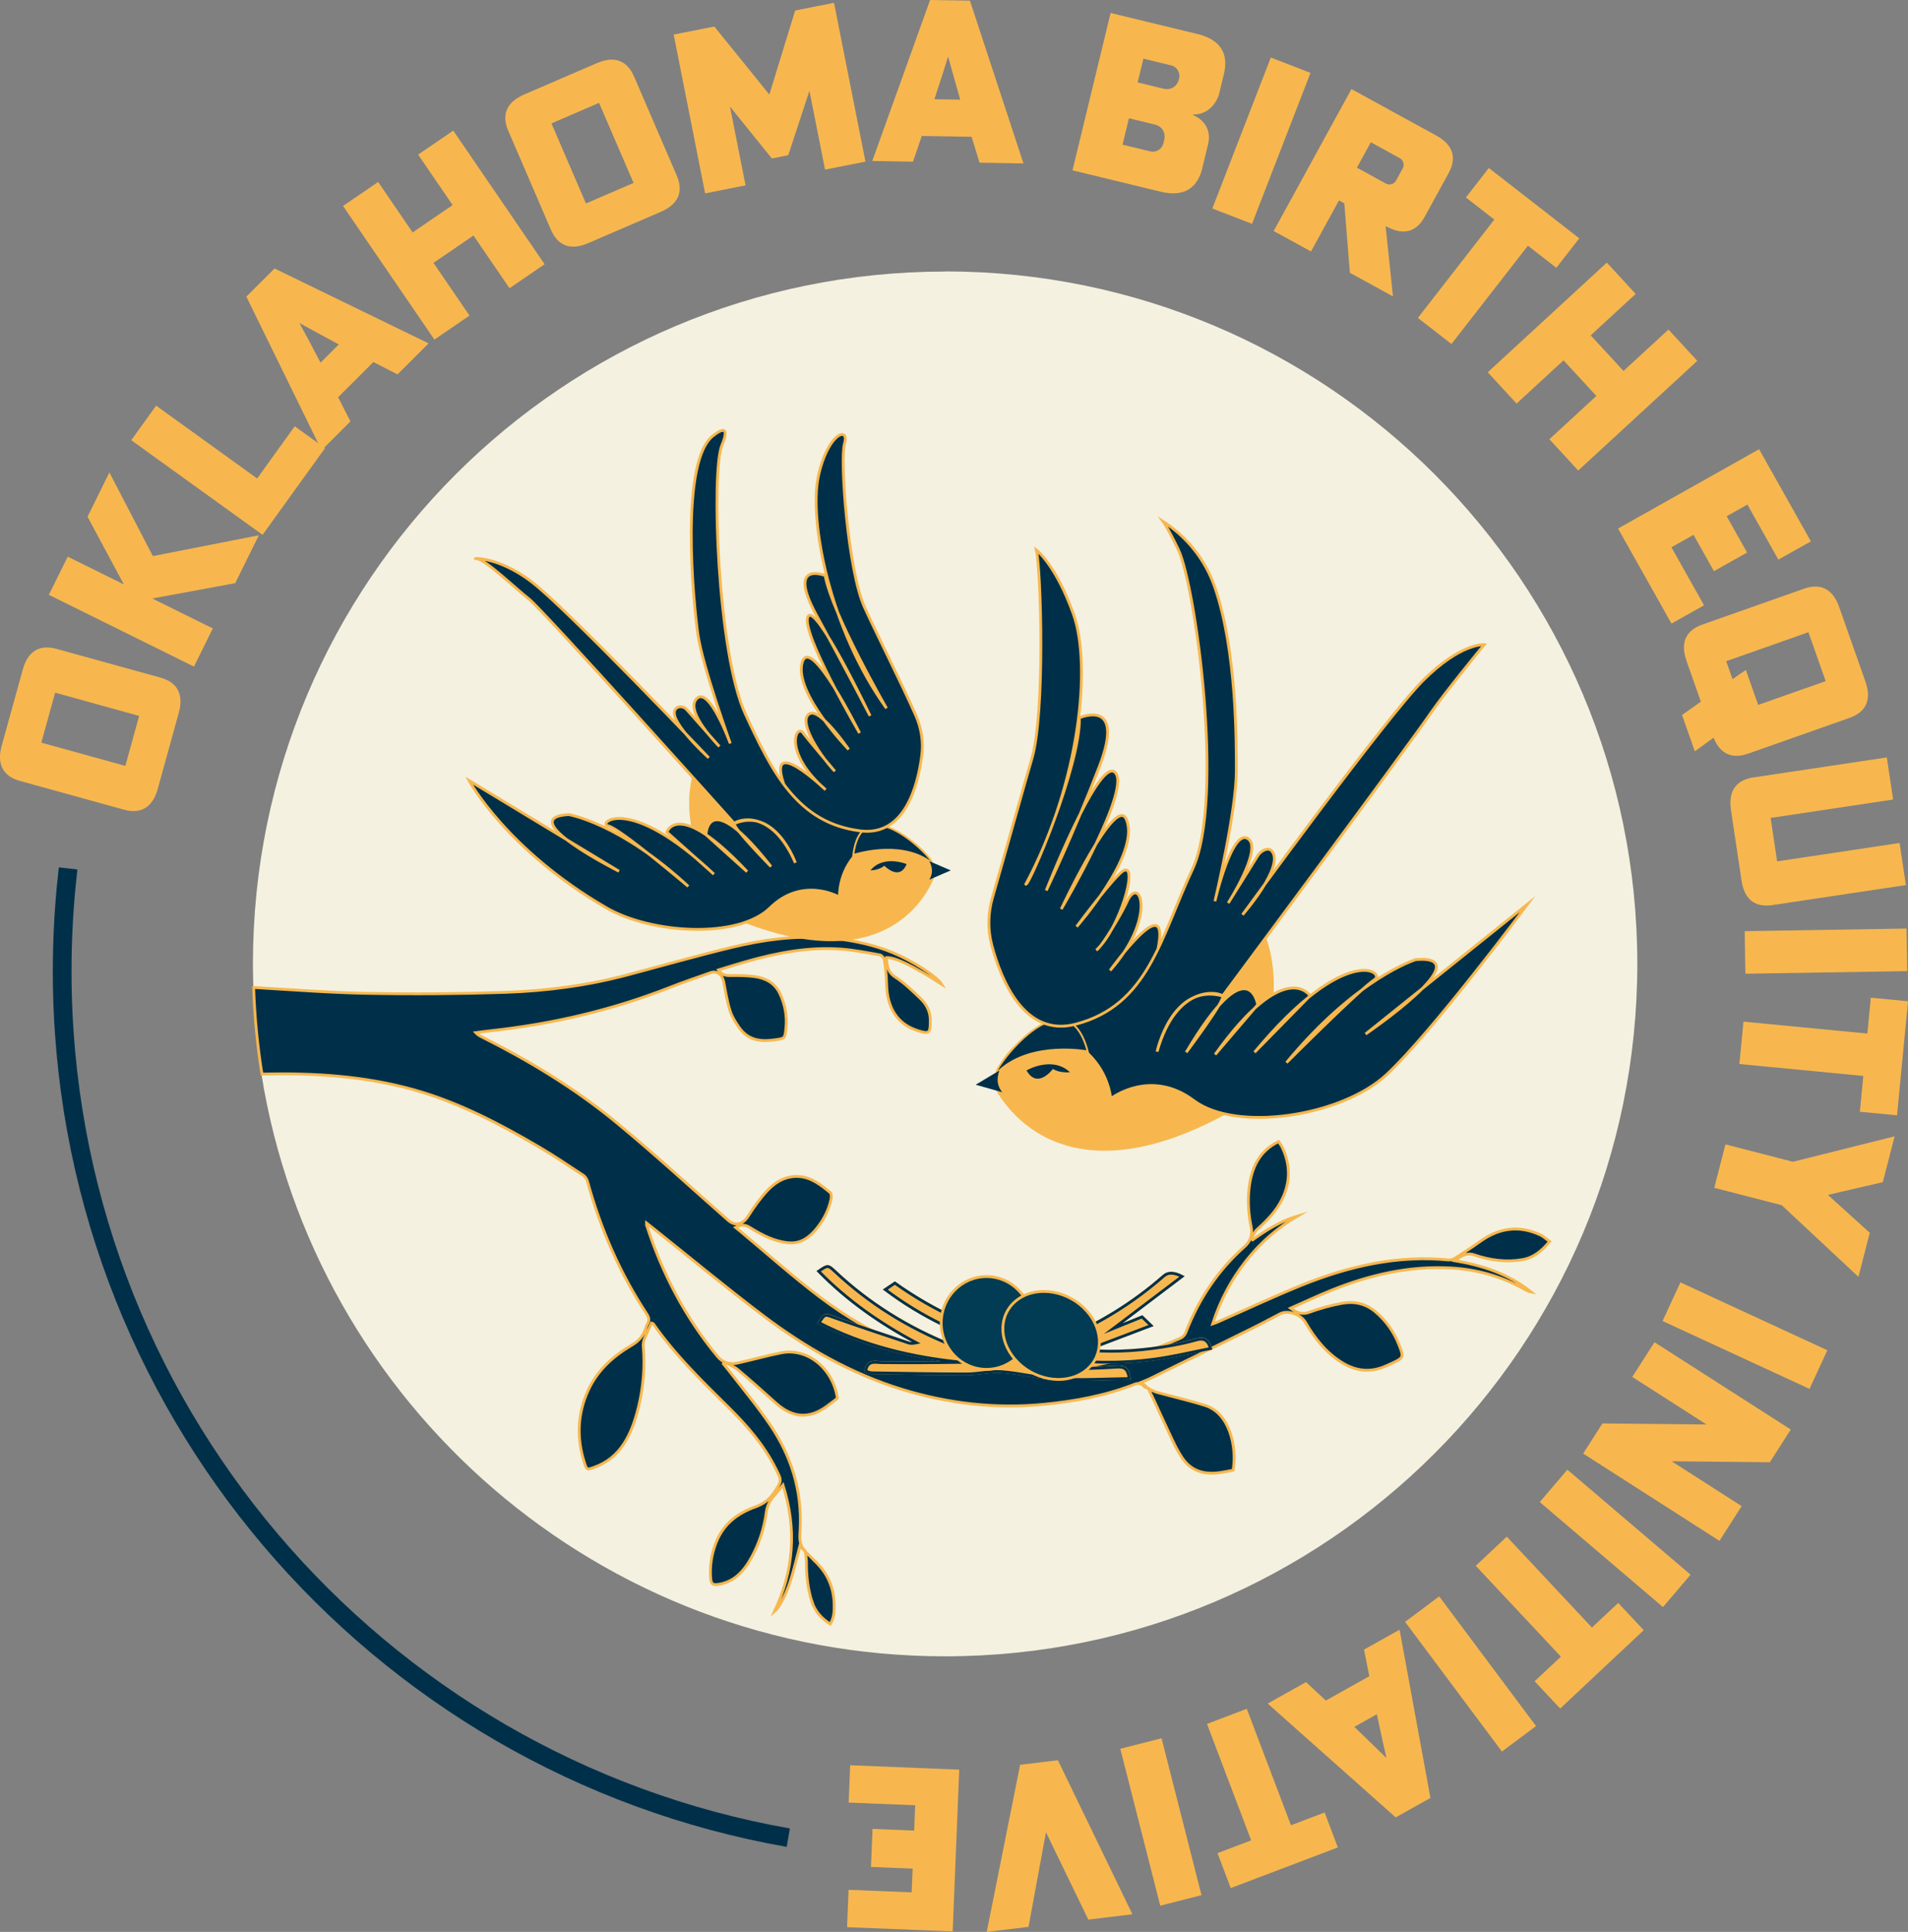
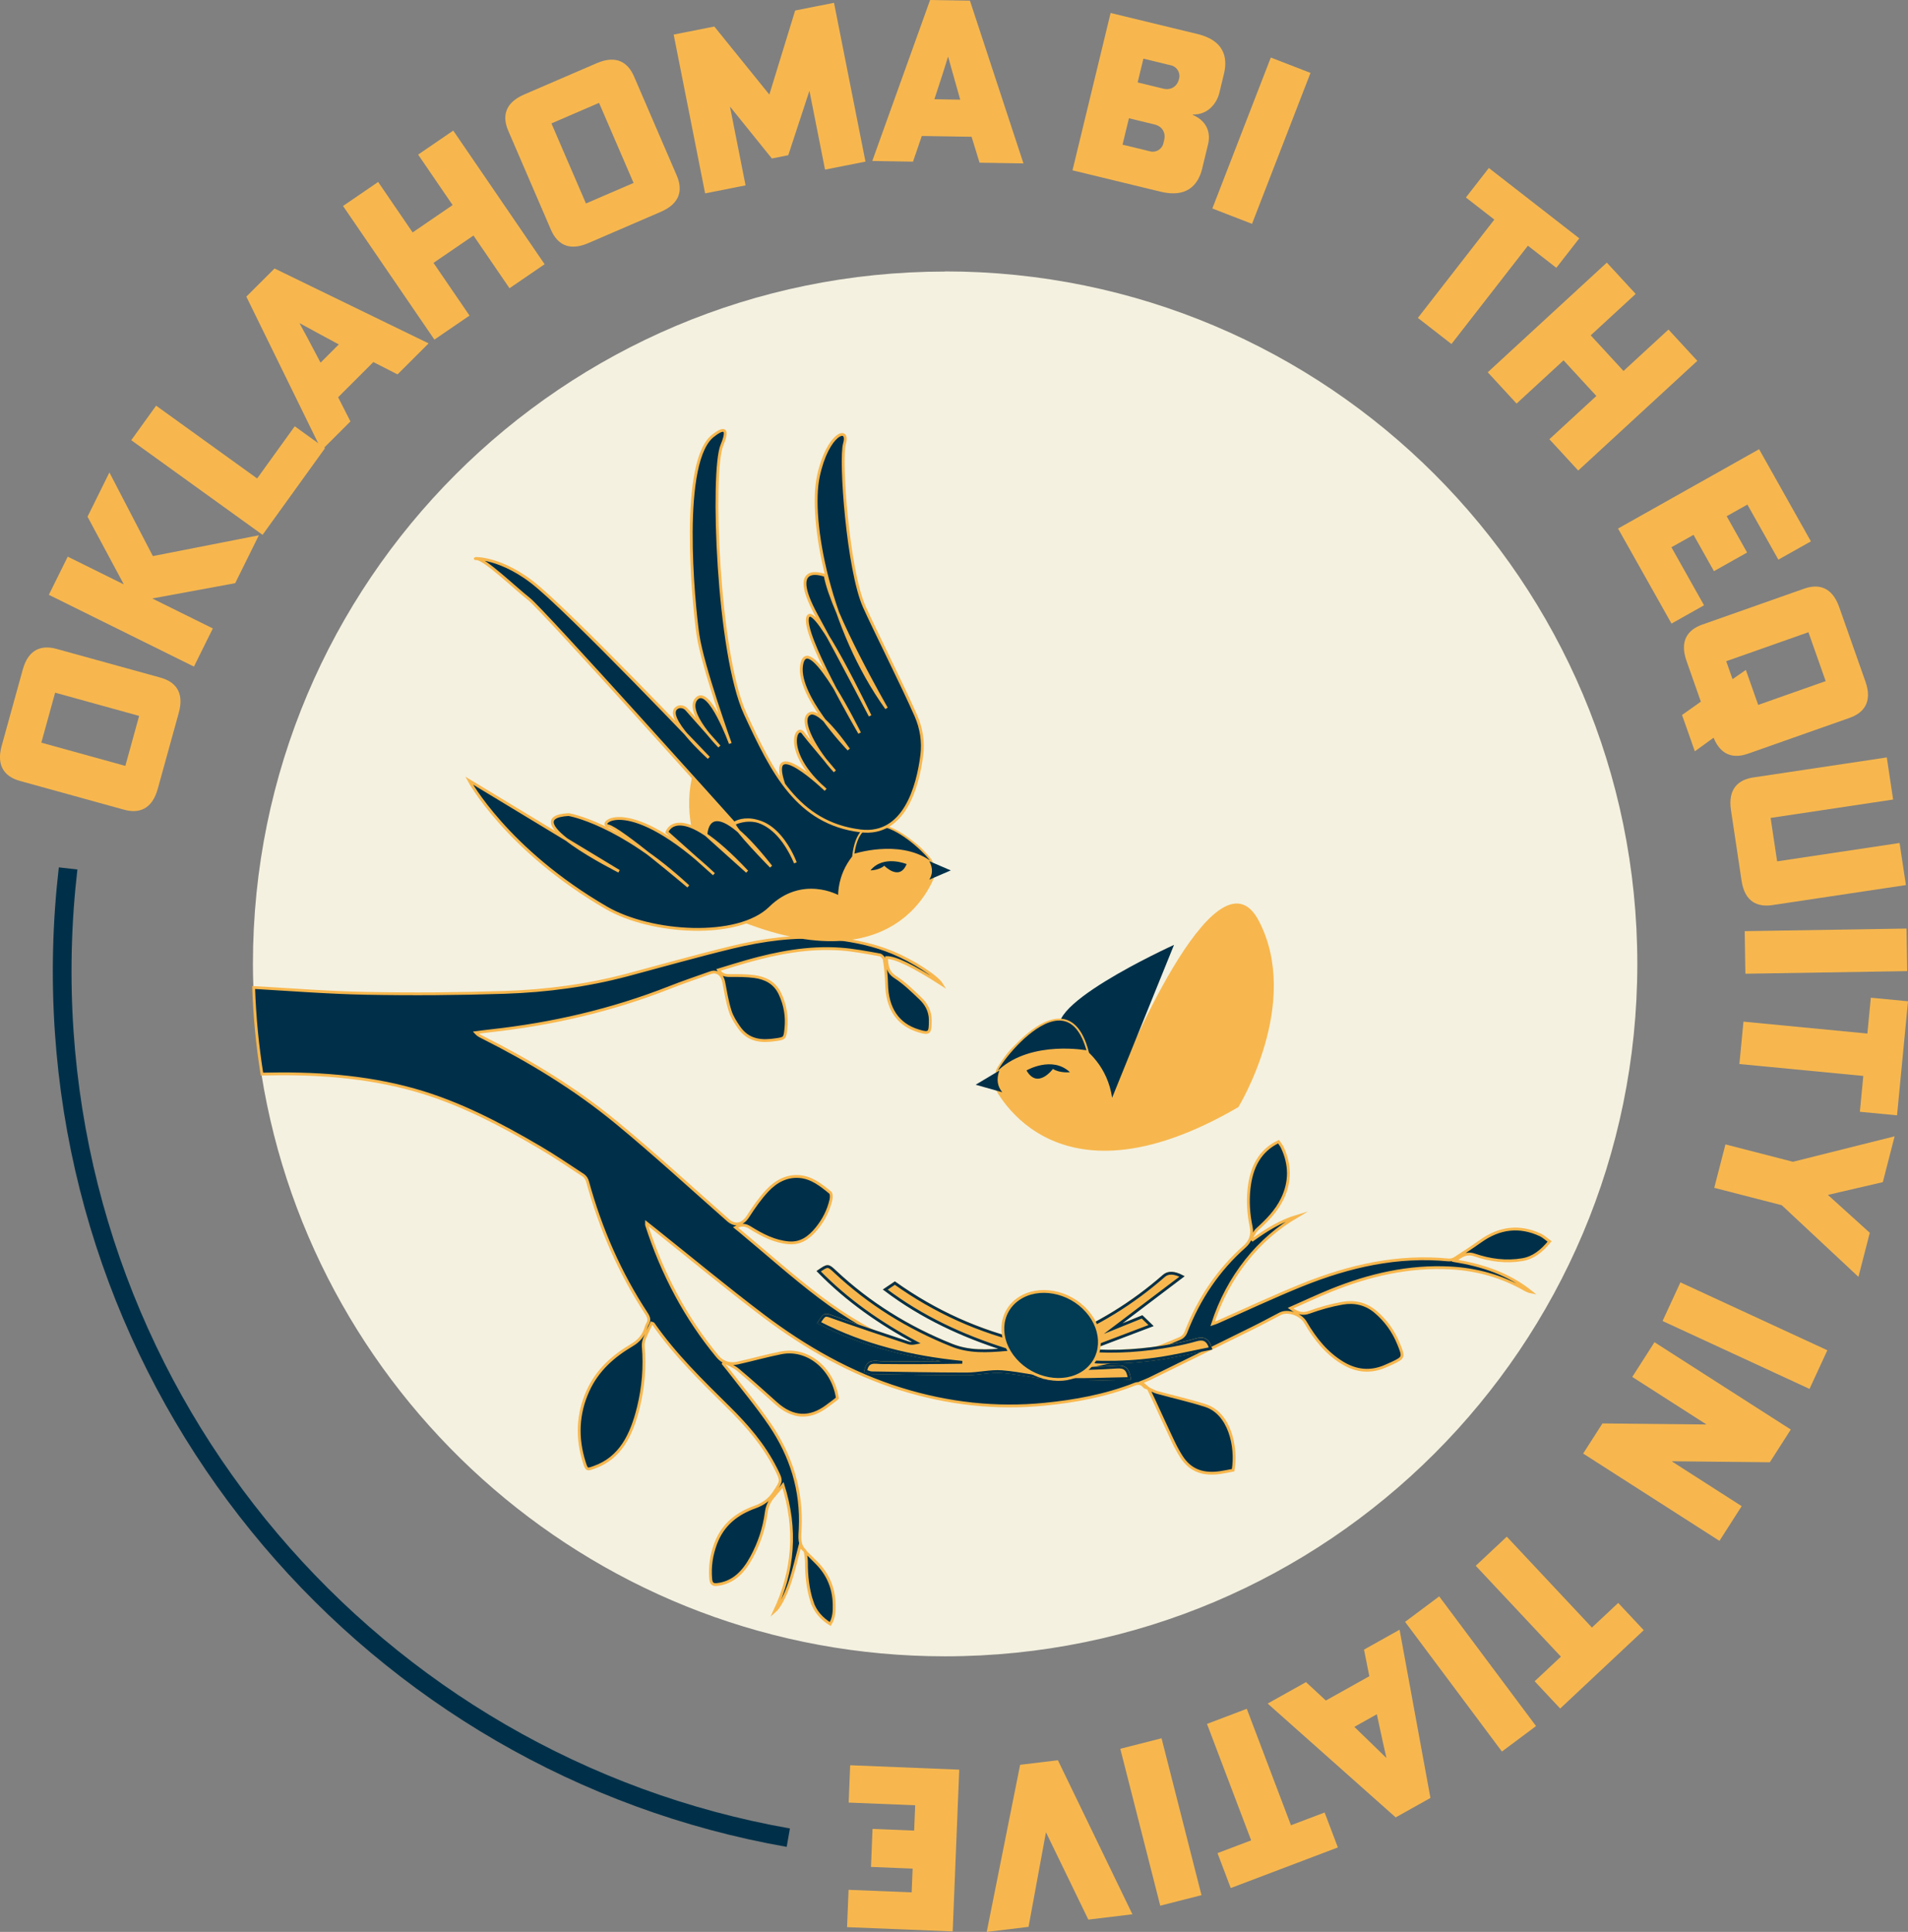
<svg xmlns="http://www.w3.org/2000/svg" id="Layer_2" viewBox="0 0 510.12 516.42">
  <rect x="0" y="0" width="510.12" height="516.42" fill="#808080" stroke="none" />
  <defs>
    <style>
      .cls-1 {
        fill: #013b54;
      }

      .cls-1, .cls-2, .cls-3, .cls-4, .cls-5 {
        stroke-miterlimit: 10;
      }

      .cls-1, .cls-2, .cls-4 {
        stroke-width: .75px;
      }

      .cls-1, .cls-4, .cls-5 {
        stroke: #f7b74e;
      }

      .cls-6, .cls-4, .cls-5 {
        fill: #003049;
      }

      .cls-2, .cls-7 {
        fill: #f7b74e;
      }

      .cls-2, .cls-3 {
        stroke: #003049;
      }

      .cls-8 {
        fill: #f4f1e0;
      }

      .cls-3 {
        fill: none;
        stroke-width: 5px;
      }

      .cls-5 {
        stroke-width: .5px;
      }
    </style>
  </defs>
  <g id="Layer_1-2" data-name="Layer_1">
    <g>
      <g>
        <g>
          <path class="cls-8" d="M252.72,72.59c-102.23,0-185.1,82.87-185.1,185.1,0,2.09.05,4.17.12,6.25,10.02.57,20.03,1.37,30.05,1.56,12.38.24,24.78.15,37.16-.26,11.07-.37,22.07-1.82,32.88-4.7,9.3-2.48,18.57-5.11,27.91-7.37,8.22-1.99,16.56-3.15,25.01-2.47,2.21.18,2.72-.32,2.76-2.85.01-.66-.25-1.32-.38-1.98-.57-3.03-1.45-6.03-1.64-9.09-.4-6.31,1.92-10.3,6.93-12.77.98-.49,2.02-.84,3.02-1.3.77-.35,1.31-.13,1.83.58,2.12,2.92,3.17,6.29,3.54,10,.26,2.65-.24,5.02-1.78,7.07-.59,1.22-5.05,4.61-5.56,4.98-1.3.93-2.72,1.66-4.12,2.38-1.18.61-1.72,1.63-1.95,3.15,5.23.64,10.28,1.71,15.14,3.72,5.46,2.26,11.86,6.39,13.14,8.47-7.5-4.83-12.35-7.19-14.73-7.13.06,2.16.32,3.92,2.34,5.22,2.42,1.55,4.56,3.67,6.71,5.71,1.54,1.46,2.63,3.39,2.64,5.75.01,3.5-.16,3.84-3.16,2.92-5.59-1.71-8.38-6.04-8.51-12.54-.04-2.15-.29-4.31-.6-6.43-.08-.53-.74-1.26-1.21-1.34-3.52-.61-7.04-1.31-10.58-1.56-8.51-.58-16.83,1-25.05,3.32-2.48.7-4.95,1.49-7.53,2.27.86,1.31,1.84,1.5,2.99,1.5,2.2,0,4.42-.03,6.59.26,2.88.39,5.48,1.55,6.93,4.7,1.33,2.88,1.88,5.96,1.54,9.19-.27,2.59-.31,2.63-2.55,2.97-3.75.57-7.39.47-9.99-3.28-.94-1.36-1.89-2.83-2.39-4.43-.77-2.47-1.19-5.08-1.69-7.65-.39-2.04-1.81-3.14-3.53-2.53-3.66,1.3-7.34,2.55-10.97,3.97-15.52,6.11-31.51,9.76-47.85,11.56-1.32.14-2.64.33-3.96.5.53.58,1.08.86,1.62,1.14,12.62,6.34,24.79,13.67,35.94,22.85,10.18,8.38,19.95,17.38,29.89,26.13,1.93,1.7,3.91,1.22,5.37-1.05,1.56-2.42,3.23-4.81,5.15-6.86,2.37-2.52,5.27-4.04,8.68-3.73,3.19.29,5.7,2.28,8.16,4.3.3.25.3,1.26.17,1.84-.66,2.92-1.97,5.43-3.78,7.67-2.03,2.51-4.33,4.15-7.48,3.89-3.8-.31-7.16-2.03-10.4-4.08-1.21-.76-2.33-.91-3.87-.04.46.37.8.64,1.13.91,7.13,5.93,14.07,12.16,21.42,17.71,14.32,10.83,30.08,17.47,47.36,19.24.5.05,8.7.53,11.27.5,13.08-.17,25.64-3.45,37.8-8.75.57-.25,1.17-.89,1.41-1.51,3.53-9.15,8.77-16.8,15.72-22.97,1.51-1.34,2.2-3.14,1.75-5.3-.7-3.38-.94-6.75-.56-10.21.63-5.75,2.89-10.15,7.88-12.54.35.52.75.98,1,1.52,2.16,4.58,2.22,9.2.01,13.76-1.63,3.36-4.13,5.83-6.74,8.2-.67.61-1.06,1.6-1.58,2.41l.39.36c3.75-2.7,7.63-5.09,11.97-6.36-5.2,3.06-9.81,6.97-13.7,11.92-3.89,4.93-6.88,10.45-8.96,16.89.58-.21.92-.31,1.25-.45,7.55-3.32,15.03-6.85,22.65-9.92,12.65-5.11,25.63-8.05,39.18-6.71.56.06,1.23-.14,1.73-.46,2.28-1.46,4.55-2.94,6.76-4.52,5.12-3.66,10.48-4.32,16.09-1.69.83.39,1.55,1.09,2.43,1.73-2.13,2.59-4.39,4.37-7.3,4.86-4.35.73-8.63.16-12.79-1.26-2.05-.7-3.48.19-5.23,1.55,7.49,1.25,14.36,3.54,20.38,8.35-.64-.12-1.23-.4-1.79-.72-6.25-3.56-12.9-5.35-19.87-5.71-10.99-.57-21.55,1.85-31.84,6.01-3.64,1.47-7.22,3.16-10.82,4.75,1.61,1.18,3.06,1.79,4.94,1.11,2.92-1.07,5.94-1.92,8.98-2.44,3.13-.54,6.18.08,8.81,2.32,2.71,2.3,4.8,5.18,6.2,8.66,1.39,3.45,1.34,3.58-1.69,5.02-.65.31-1.3.59-1.96.87-3.92,1.69-7.71,1.32-11.39-.92-4.21-2.55-7.32-6.36-9.89-10.8-1.27-2.19-4.71-3.4-6.79-2.32-2.43,1.26-4.83,2.57-7.28,3.78-9.22,4.56-18.45,9.09-27.68,13.62-.62.3-1.27.53-2.16.9.74.65,1.26,1.12,1.78,1.58.03,0,.06.02.09.03.01.02.02.05.03.07.77.37,1.53.84,2.34,1.06,4.31,1.2,8.69,2.15,12.95,3.53,6.39,2.07,8.43,10.85,7.39,17.27-1.13.21-2.28.46-3.44.63-4.16.6-7.88-.22-10.47-4.37-.8-1.29-1.53-2.66-2.2-4.05-1.72-3.63-3.38-7.29-5.07-10.94-.49-1.05-1-2.09-1.5-3.14-.02-.01-.04-.02-.07-.03,0,0,.03-.04.03-.04l-.03.03s-.04-.04-.06-.06c-.35-.11-.76-.15-.97-.4-.78-.93-1.57-1.04-2.64-.63-7.79,3.05-15.87,4.53-24.04,5.33-12.96,1.28-25.74-.15-38.3-4.04-13.33-4.14-25.54-11.05-36.95-19.67-9.8-7.41-19.32-15.31-28.96-23-.69-.55-1.39-1.1-2.18-1.73,0,.34-.03.45,0,.54,4.24,13.17,10.52,24.95,19.01,35.18,1.35,1.62,3.29,2.16,5.27,1.72,3.9-.87,7.77-1.96,11.69-2.74,7.04-1.4,13.83,4.12,15.04,12.1-.13.12-.26.26-.42.38-.74.56-1.49,1.1-2.23,1.67-4.72,3.61-9.28,3.32-13.73-.67-3.37-3.02-6.75-6.06-10.2-8.96-1.08-.91-2.44-1.4-3.68-2.08-.08.16-.16.32-.23.48.47.58.96,1.14,1.41,1.74,3.74,4.87,7.69,9.56,11.15,14.67,5.49,8.12,8.51,17.32,7.99,27.71-.11,2.15-.41,4.29,1.31,5.9.01.01.01.05,0,.09,0,0,.02.02.03.03,0,.03,0,.05.01.08,1.03,1.02,2.07,2.02,3.09,3.05,2.87,2.93,4.53,6.54,4.63,10.95.04,1.83,0,3.66-1.04,5.36-2.29-1.47-4.06-3.3-4.93-6.1-1.05-3.37-1.44-6.85-1.42-10.42,0-.95-.2-1.9-.32-2.86-.01-.01-.03-.03-.04-.04,0,0,.03-.04.03-.04l-.03.04s0-.04,0-.06c-.49-.49-.99-.98-1.4-1.39-.85,3.18-1.55,6.3-2.53,9.31-1.33,4.08-3.04,7.15-4.24,8.17,5.12-10.86,6-21.98,2.26-33.8-.97,1.18-1.73,2.16-2.54,3.08-1.05,1.2-1.7,2.56-1.93,4.27-.56,4.27-1.91,8.24-3.91,11.94-2.15,3.97-4.92,6.85-9.27,7.32-1.22.13-1.57-.41-1.68-1.59-.29-3.23.21-6.3,1.31-9.28,1.99-5.38,5.94-8.19,10.58-9.86,2.15-.78,3.8-1.91,5.14-3.97,1.97-3.01,2.05-2.92.38-6.25-3.21-6.4-7.72-11.54-12.56-16.33-7.12-7.04-14.3-13.99-20.2-22.42-.07-.09-.24-.09-.47-.17-.63,1.37-1.31,2.69-1.86,4.08-.26.65-.41,1.44-.35,2.13.47,5.53,0,10.97-1.3,16.31-1.79,7.31-4.79,13.54-11.82,16.02-1.88.66-1.97.8-2.64-1.32-2.08-6.54-1.81-13.02,1-19.18,2.56-5.6,6.87-9.3,11.71-12.16,1.88-1.11,3.14-2.54,3.81-4.75.09-.3.19-.61.35-.86.64-1.03.4-1.84-.24-2.82-7.06-10.74-12.26-22.55-15.77-35.32-.17-.62-.62-1.31-1.11-1.64-3.84-2.54-7.66-5.12-11.6-7.44-10.77-6.34-21.77-12.07-33.63-15.4-13.42-3.78-27.07-4.59-40.79-4.25,14.08,88.26,90.55,155.71,182.77,155.71,102.23,0,185.1-82.87,185.1-185.1s-82.87-185.1-185.1-185.1Z" />
          <path d="M306.97,371.06s-.06-.02-.09-.03c.02.02.04.04.06.06l.03-.03Z" />
          <path d="M215.28,414.68s-.02-.02-.03-.03c0,.02,0,.05,0,.06l.03-.04Z" />
          <path class="cls-4" d="M110.74,291.34c11.86,3.33,22.86,9.07,33.63,15.4,3.94,2.32,7.76,4.91,11.6,7.44.49.33.94,1.01,1.11,1.64,3.51,12.76,8.7,24.57,15.77,35.32.64.97.89,1.79.24,2.82-.16.25-.26.56-.35.86-.66,2.2-1.93,3.64-3.81,4.75-4.84,2.86-9.15,6.56-11.71,12.16-2.81,6.16-3.08,12.64-1,19.18.67,2.12.76,1.98,2.64,1.32,7.03-2.48,10.02-8.7,11.82-16.02,1.31-5.33,1.77-10.78,1.3-16.31-.06-.7.1-1.49.35-2.13.55-1.39,1.23-2.72,1.86-4.08.22.08.4.07.47.17,5.89,8.44,13.08,15.38,20.2,22.42,4.84,4.79,9.35,9.93,12.56,16.33,1.67,3.33,1.59,3.23-.38,6.25-1.35,2.06-2.99,3.19-5.14,3.97-4.63,1.67-8.59,4.48-10.58,9.86-1.1,2.98-1.59,6.05-1.31,9.28.1,1.19.45,1.73,1.68,1.59,4.35-.48,7.12-3.35,9.27-7.32,2-3.7,3.35-7.67,3.91-11.94.23-1.72.87-3.07,1.93-4.27.81-.92,1.57-1.9,2.54-3.08,3.74,11.82,2.86,22.94-2.26,33.8,1.2-1.01,2.91-4.09,4.24-8.17.98-3.01,1.68-6.13,2.53-9.31.42.41.91.9,1.4,1.39,0-.04,0-.08,0-.09-1.73-1.6-1.42-3.75-1.31-5.9.51-10.39-2.5-19.59-7.99-27.71-3.46-5.11-7.41-9.8-11.15-14.67-.46-.59-.94-1.16-1.41-1.74.08-.16.16-.32.23-.48,1.23.68,2.59,1.17,3.68,2.08,3.46,2.9,6.83,5.93,10.2,8.96,4.44,3.98,9,4.27,13.73.67.74-.56,1.49-1.11,2.23-1.67.15-.12.29-.26.42-.38-1.21-7.99-8-13.5-15.04-12.1-3.92.78-7.78,1.87-11.69,2.74-1.98.44-3.93-.1-5.27-1.72-8.49-10.24-14.77-22.02-19.01-35.18-.03-.09,0-.2,0-.54.79.63,1.49,1.18,2.18,1.73,9.64,7.68,19.15,15.58,28.96,23,11.41,8.62,23.61,15.54,36.95,19.67,12.56,3.89,25.33,5.32,38.3,4.04,8.16-.81,16.25-2.28,24.04-5.33,1.07-.42,1.86-.31,2.64.63.21.25.62.29.97.4-.52-.46-1.05-.93-1.78-1.58.89-.37,1.54-.6,2.16-.9,9.23-4.53,18.46-9.06,27.68-13.62,2.45-1.21,4.85-2.52,7.28-3.78,2.07-1.07,5.52.13,6.79,2.32,2.57,4.44,5.68,8.25,9.89,10.8,3.68,2.24,7.47,2.61,11.39.92.66-.28,1.31-.57,1.96-.87,3.03-1.45,3.08-1.57,1.69-5.02-1.4-3.49-3.49-6.36-6.2-8.66-2.63-2.24-5.69-2.86-8.81-2.32-3.04.53-6.06,1.38-8.98,2.44-1.88.69-3.33.07-4.94-1.11,3.61-1.59,7.18-3.28,10.82-4.75,10.28-4.16,20.84-6.58,31.84-6.01,6.97.36,13.62,2.16,19.87,5.71.57.32,1.15.6,1.79.72-6.02-4.81-12.89-7.1-20.38-8.35,1.75-1.37,3.18-2.25,5.23-1.55,4.16,1.42,8.44,2,12.79,1.26,2.92-.49,5.17-2.27,7.3-4.86-.89-.64-1.6-1.34-2.43-1.73-5.62-2.63-10.97-1.97-16.09,1.69-2.21,1.58-4.48,3.06-6.76,4.52-.5.32-1.16.52-1.73.46-13.55-1.34-26.53,1.61-39.18,6.71-7.62,3.08-15.11,6.6-22.65,9.92-.33.15-.68.25-1.25.45,2.08-6.44,5.07-11.96,8.96-16.89,3.9-4.95,8.5-8.86,13.7-11.92-4.34,1.28-8.22,3.66-11.97,6.36l-.39-.36c.52-.81.91-1.8,1.58-2.41,2.61-2.37,5.11-4.85,6.74-8.2,2.21-4.57,2.15-9.18-.01-13.76-.26-.55-.66-1.01-1-1.52-4.99,2.39-7.25,6.79-7.88,12.54-.38,3.46-.14,6.83.56,10.21.45,2.16-.23,3.96-1.75,5.3-6.96,6.17-12.2,13.82-15.72,22.97-.24.63-.84,1.27-1.41,1.51-12.16,5.3-24.72,8.58-37.8,8.75-2.57.03-10.77-.45-11.27-.5-17.28-1.77-33.04-8.41-47.36-19.24-7.35-5.56-14.29-11.79-21.42-17.71-.33-.28-.67-.54-1.13-.91,1.54-.87,2.66-.72,3.87.04,3.25,2.04,6.6,3.76,10.4,4.08,3.15.26,5.46-1.39,7.48-3.89,1.81-2.24,3.12-4.75,3.78-7.67.13-.58.13-1.59-.17-1.84-2.46-2.03-4.97-4.02-8.16-4.3-3.41-.31-6.31,1.21-8.68,3.73-1.92,2.05-3.59,4.44-5.15,6.86-1.46,2.27-3.44,2.75-5.37,1.05-9.94-8.75-19.71-17.75-29.89-26.13-11.15-9.18-23.32-16.51-35.94-22.85-.55-.27-1.09-.56-1.62-1.14,1.32-.17,2.64-.36,3.96-.5,16.34-1.79,32.33-5.45,47.85-11.56,3.62-1.43,7.3-2.67,10.97-3.97,1.73-.61,3.14.48,3.53,2.53.49,2.57.92,5.18,1.69,7.65.5,1.6,1.44,3.07,2.39,4.43,2.61,3.75,6.24,3.85,9.99,3.28,2.24-.34,2.28-.38,2.55-2.97.34-3.23-.21-6.31-1.54-9.19-1.45-3.14-4.05-4.31-6.93-4.7-2.18-.29-4.39-.27-6.59-.26-1.15,0-2.13-.19-2.99-1.5,2.58-.78,5.04-1.57,7.53-2.27,8.22-2.33,16.54-3.91,25.05-3.32,3.54.24,7.07.94,10.58,1.56.47.08,1.13.82,1.21,1.34.31,2.12.56,4.28.6,6.43.13,6.49,2.93,10.83,8.51,12.54,3,.92,3.17.58,3.16-2.92,0-2.37-1.1-4.29-2.64-5.75-2.14-2.04-4.29-4.16-6.71-5.71-2.03-1.3-2.28-3.06-2.34-5.22,2.37-.06,7.22,2.3,14.73,7.13-1.28-2.08-7.68-6.2-13.14-8.47-4.86-2.01-9.91-3.08-15.14-3.72.23-1.51.78-2.54,1.95-3.15,1.4-.73,2.82-1.45,4.12-2.38.51-.37,4.97-3.76,5.56-4.98,1.54-2.05,2.04-4.42,1.78-7.07-.37-3.71-1.42-7.08-3.54-10-.52-.72-1.07-.93-1.83-.58-1,.45-2.03.81-3.02,1.3-5.01,2.47-7.33,6.46-6.93,12.77.19,3.06,1.07,6.06,1.64,9.09.12.66.39,1.32.38,1.98-.04,2.53-.56,3.02-2.76,2.85-8.45-.67-16.79.49-25.01,2.47-9.34,2.26-18.61,4.89-27.91,7.37-10.81,2.88-21.81,4.33-32.88,4.7-12.38.41-24.78.5-37.16.26-10.02-.19-20.03-.99-30.05-1.56.26,7.85,1.01,15.57,2.22,23.14,13.72-.33,27.37.48,40.79,4.25Z" />
          <path class="cls-4" d="M313.58,385.21c.66,1.39,1.39,2.76,2.2,4.05,2.59,4.15,6.31,4.97,10.47,4.37,1.16-.17,2.31-.42,3.44-.63,1.04-6.42-1-15.21-7.39-17.27-4.27-1.38-8.64-2.33-12.95-3.53-.81-.22-1.56-.69-2.34-1.06.5,1.04,1.01,2.08,1.5,3.14,1.69,3.65,3.35,7.31,5.07,10.94Z" />
          <path d="M307.01,371.13s-.02-.05-.03-.07c0,0-.03.03-.03.04.02.01.05.02.07.03Z" />
          <path class="cls-4" d="M217.04,428.03c.87,2.79,2.64,4.62,4.93,6.1,1.05-1.7,1.08-3.53,1.04-5.36-.1-4.42-1.75-8.02-4.63-10.95-1.01-1.04-2.06-2.04-3.09-3.05.12.95.33,1.9.32,2.86-.02,3.56.37,7.04,1.42,10.42Z" />
          <path d="M215.29,414.76s0-.05-.01-.08c0,0-.03.04-.03.04.01.01.03.03.04.04Z" />
        </g>
        <g>
          <path class="cls-7" d="M221.85,235.14s17.37-24.55,28.59-2.47c0,0-8.53,31.96-54.34,12.8,0,0-17.28-21.26-10.1-41.02,7.18-19.76,35.85,30.69,35.85,30.69Z" />
          <path class="cls-6" d="M232.48,224.4c-4.75,3.73-8.27,8.32-8.43,15.23l-18.37-32.34s35.1,10.63,26.8,17.1Z" />
          <path class="cls-5" d="M228.13,228.55s12.08-4.05,20.32,1.65c4.72,3.27-17.7-22.01-20.32-1.65Z" />
          <path class="cls-4" d="M209.57,209.69c-4.75-13.8,11.16,1.42,11.16,1.42-11.79-10.22-7.69-18.19-5.84-14.93.22.39,8.31,9.99,8.31,9.99-4.92-5.27-9.81-13.77-6.74-15.38,2.77-1.64,10.44,9.54,10.44,9.54,0,0-14.6-15.04-12.46-23.13s15.38,18.75,15.38,18.75c0,0-15.83-27-13.81-31.1,2.02-4.1,16.62,26.5,16.62,26.5,0,0-6.34-12.24-14.37-26.95-8.03-14.71,2.36-10.55,2.36-10.55,1.8,10.16,16.39,35.48,16.39,35.48-15.33-21.39-20.7-50.26-18.23-61.94,2.47-11.68,8.42-13.62,7-8.79-1.26,4.27.94,33.79,5.28,43.56,2.49,5.6,10.33,21.22,13.82,29.18,1.46,3.34,2.03,7,1.56,10.61-1.05,8.17-4.58,21.61-16.39,20.16-16.84-2.08-23.53-15.61-30.76-31.21-7.46-16.1-9.15-65.01-6.29-71.86,2.86-6.85-2.02-2.81-2.02-2.81-9.43,6.29-5.56,45.19-4.38,53.44,1.18,8.25,8.65,29.07,8.65,29.07,0,0-5.61-15.42-8.98-12-3.37,3.42,6.06,12.8,6.06,12.8l-8.76-9.89c-.62-.7-1.66-.97-2.48-.52-4.05,2.22,8.4,13.44,8.4,13.44,0,0-37.8-39.75-47.35-47.04-9.54-7.3-16.84-6.18-14.71-6.18,2.13,0,10.22,7.8,14.01,10.78,3.8,2.98,54.89,59.99,54.89,59.99,10.95-4.55,16.32,10.52,16.32,10.52-6.44-14.86-15.7-11.41-16.32-10.52-.62.9,9.81,11.53,9.81,11.53-17.14-21.78-17.39-8.53-17.39-8.53l10.99,9.88c-18.58-19.82-21.44-10.55-21.44-10.55l12.57,11.23c-23.07-21.78-31.26-13.41-28.29-12.91,2.96.5,21.44,16.17,21.44,16.17-18.36-17.01-32-19.2-32-19.2-14.99.84,13.47,15.16,13.47,15.16l-40.08-24.25s10.01,18.52,36.71,34.02c11.92,6.92,35.2,8.42,43.79,0,8.59-8.42,18.14-3.03,18.14-3.03" />
          <path class="cls-6" d="M248.46,235.14c.87-1.42,1.01-3.02,0-4.94l5.73,2.47-5.73,2.47Z" />
          <path class="cls-6" d="M242.39,230.98s-6.18-2.58-9.66,1.68c0,0,2.21,0,3.71-1.23,0,0,4.05,4.22,5.95-.45Z" />
        </g>
        <g>
          <path class="cls-7" d="M299.22,287.82s-24.23-26.14-33.98,1.55c0,0,15.01,36.22,65.85,6.57,0,0,16.99-27.67,5.48-49.77-11.52-22.1-37.34,41.65-37.34,41.65Z" />
          <path class="cls-6" d="M285.06,276.86c6.17,3.64,11.02,8.49,12.28,16.58l16.54-40.86s-39.59,17.96-28.82,24.27Z" />
          <path class="cls-5" d="M290.81,281.06s-14.83-2.87-23.62,5.1c-5.04,4.57,17.37-28.62,23.62-5.1Z" />
-           <path class="cls-4" d="M309.6,253.68c3.44-16.96-12.8,5.73-12.8,5.73,12.26-13.84,8.18-25.2,4.81-19-1.55,3.53-6.92,12.6-8.49,13.58,6.28-5.8,11.2-22.92,7.41-21.33-2.23.93-12.68,15.04-12.68,15.04,0,0,17.09-19.39,13.33-28.55-2.78-7.48-17.44,23.86-17.44,23.86,0,0,19.57-33.26,14.15-36.72-4.57-2.91-18.17,31.75-18.17,31.75,0,0,7.06-14.62,14.2-33.15,7.14-18.53-5.33-13.01-5.33-13.01.24,13.04-13.6,45.25-14.32,44.47,14.67-27.52,17.49-58.69,12.77-72.03-4.72-13.34-9.97-17.31-9.97-17.31,1.24,5.12,2.39,43.65-1.19,55.8-2.05,6.97-7.68,27.22-10.54,37.13-1.2,4.15-1.29,8.54-.18,12.72,2.51,9.43,8.75,24.68,22.4,21.13,19.46-5.06,22.66-23.01,31.28-41.47,8.63-18.46.76-75.96-3.81-85.41-2.9-6.01-3.99-7.46-3.99-7.46h0c6.38,4.14,11.23,10.26,13.72,17.44,5.94,17.12,5.78,41.81,5.78,49.29,0,10.66-5.72,34.73-5.72,34.73,0,0,4.68-20.23,9.04-16.57,3.51,2.94-5.49,17.06-5.49,17.06l8.03-12.85c.62-.92,2.51-2.24,3.56-1.13,3.75,3.98-7.77,17.1-7.77,17.1,0,0,38.23-52.59,48.3-62.65,10.08-10.06,16.32-9.55,16.32-9.55,0,0-10.79,13.16-14.01,17.89-6.13,8.97-55.92,76.01-55.92,76.01-13.57-3.64-17.53,14.9-17.53,14.9,5.25-18.46,16.67-15.86,17.53-14.9.87.96-9.73,15.07-9.73,15.07,16.75-28.26,19.11-12.73,19.11-12.73l-11.38,13.32c18.75-26.18,25.37-15.71,25.37-15.71l-14.84,15.12c24.44-29.43,35.1-21.35,32.1-19.43-3.93,2.52-23.55,22.19-23.55,22.19,18.92-22.85,34.61-27.55,34.61-27.55,17.74-1.35-13.47,19.91-13.47,19.91l43.32-34.74s-25.81,34.63-37.84,45.69c-12.03,11.06-40.05,15.38-51.45,6.82-11.4-8.56-21.79-.74-21.79-.74" />
          <path class="cls-6" d="M267.96,291.97c-1.24-1.53-1.65-3.4-.77-5.8l-6.34,3.79,7.11,2.01Z" />
          <path class="cls-6" d="M274.44,286.14s6.85-4,11.61.47c0,0-2.59.33-4.55-.87,0,0-4.09,5.59-7.06.39Z" />
        </g>
        <g>
          <path class="cls-4" d="M231.45,366.47c.63.19,1.12.47,1.61.47,8.46.13,16.91.31,25.37.3,3.15,0,6.34-.84,9.46-.6,5.05.39,10.03,1.72,15.08,1.98,6.25.31,12.55-.07,18.98-.15-.41-2.56-1.26-3.21-3.34-3.06-4.96.34-9.95.49-14.93.41-3.03-.04-6.05-.63-9.07-.98,0-.29.02-.59.03-.88,2.16-.33,4.39-1.17,6.46-.89,9.2,1.28,18.4,1.44,27.58.22,5.03-.67,9.98-1.88,14.99-2.86-.77-2.52-2.06-2.79-3.88-2.27-2.02.58-4.09,1.04-6.17,1.42-7.54,1.36-15.13,2-23.22,1.32,5.89-2.24,11.33-4.31,17.36-6.59-1.17-1.13-1.83-1.76-2.41-2.32-2.65,1.07-4.94,2-7.72,3.13,6.36-4.82,12.23-9.27,18.41-13.94q-3.16-1.64-4.84-.16c-8.37,7.34-17.75,13.12-28.24,17.32-2.79,1.12-5.33,1.23-8.23.56-12.96-2.96-24.72-8.3-35.47-15.94-.84.56-1.59,1.07-2.57,1.73,9.81,7.39,20.62,12.39,32.18,16.06-4.94.42-9.67.7-14.42-1.2-11.7-4.68-22.09-11.14-31.14-19.63-1.95-1.83-1.97-1.8-4.42-.13,7.59,7.79,16.43,13.95,26.14,19.12-.77.16-1.5.25-2.11.04-6.68-2.23-13.37-4.44-20-6.8-2.4-.85-2.33-1.03-3.92,1.4,11.95,6.18,24.85,9.26,38.27,10.58-7.24.13-14.42.18-21.59.09-1.8-.02-3.71-.71-4.22,2.22Z" />
          <path class="cls-2" d="M231.45,366.47c.51-2.93,2.42-2.24,4.22-2.22,7.17.08,14.35.03,21.59-.09-13.42-1.32-26.33-4.41-38.27-10.58,1.59-2.44,1.52-2.26,3.92-1.4,6.63,2.36,13.32,4.57,20,6.8.62.21,1.34.12,2.11-.04-9.71-5.17-18.55-11.34-26.14-19.12,2.45-1.68,2.47-1.7,4.42.13,9.05,8.48,19.44,14.95,31.14,19.63,4.75,1.9,9.48,1.61,14.42,1.2-11.57-3.67-22.38-8.67-32.18-16.06.98-.66,1.73-1.16,2.57-1.73,10.75,7.64,22.52,12.98,35.47,15.94,2.9.66,5.45.55,8.23-.56,10.49-4.2,19.87-9.99,28.24-17.32q1.69-1.48,4.84.16c-6.17,4.68-12.05,9.13-18.41,13.94,2.79-1.13,5.07-2.06,7.72-3.13.58.56,1.23,1.19,2.41,2.32-6.02,2.29-11.47,4.36-17.36,6.59,8.08.68,15.67.05,23.22-1.32,2.08-.38,4.14-.84,6.17-1.42,1.83-.52,3.11-.25,3.88,2.27-5.01.97-9.96,2.19-14.99,2.86-9.18,1.22-18.38,1.05-27.58-.22-2.06-.29-4.3.56-6.46.89,0,.29-.02.59-.03.88,3.02.35,6.04.94,9.07.98,4.97.07,9.96-.07,14.93-.41,2.08-.14,2.93.51,3.34,3.06-6.43.08-12.72.46-18.98.15-5.05-.25-10.03-1.59-15.08-1.98-3.11-.24-6.3.6-9.46.6-8.46,0-16.91-.17-25.37-.3-.49,0-.98-.28-1.61-.47Z" />
        </g>
-         <ellipse class="cls-1" cx="263.75" cy="353.65" rx="12.11" ry="12.4" />
        <path class="cls-1" d="M290.61,350.5c4.78,5.42,4.37,12.71-.92,16.29s-13.46,2.09-18.24-3.33c-4.78-5.42-4.37-12.71.92-16.29,5.29-3.58,13.46-2.09,18.24,3.33Z" />
      </g>
      <g>
        <g>
          <path class="cls-7" d="M42.92,181.14c3.85,1.07,6.43,3.79,4.88,9.39l-5.63,20.36c-1.55,5.6-5.16,6.61-9.01,5.55l-27.83-7.69c-3.85-1.06-6.43-3.79-4.88-9.39l5.63-20.36c1.55-5.6,5.16-6.61,9.01-5.55l27.83,7.69ZM14.74,185.16l-3.69,13.36,22.46,6.21,3.69-13.36-22.46-6.21Z" />
          <path class="cls-7" d="M40.79,160.02l16.11,7.97-5.05,10.2-38.79-19.19,5.05-10.2,14.92,7.38.03-.05-9.66-18.01,5.85-11.83,11.62,22.36,28.34-5.56-6.33,12.8-22.07,4.07-.03.05Z" />
          <path class="cls-7" d="M70.2,142.97l-35.11-25.3,6.65-9.23,27.01,19.46,10.05-13.95,8.1,5.84-16.7,23.18Z" />
          <path class="cls-7" d="M99.82,96.78l-9.42,9.41,3.29,6.46-7.71,7.7-20.12-41.06,7.54-7.52,41.19,20.02-8.31,8.29-6.46-3.3ZM84.08,88.55l-3.94-2.14-.04.04,2.14,3.94,3.46,6.55,4.88-4.87-6.5-3.51Z" />
          <path class="cls-7" d="M121.01,54.82l-9.22-13.49,9.39-6.42,24.43,35.72-9.39,6.42-9.63-14.09-10.69,7.31,9.63,14.09-9.39,6.42-24.43-35.72,9.39-6.42,9.22,13.49,10.69-7.31Z" />
          <path class="cls-7" d="M180.94,46.94c1.58,3.67,1.07,7.38-4.26,9.68l-19.4,8.37c-5.33,2.3-8.38.12-9.97-3.54l-11.43-26.51c-1.58-3.67-1.07-7.38,4.26-9.68l19.4-8.37c5.33-2.3,8.38-.12,9.97,3.54l11.43,26.51ZM160.16,27.5l-12.73,5.49,9.23,21.4,12.73-5.49-9.23-21.4Z" />
          <path class="cls-7" d="M190.98,7.09l14.71,18.19,6.9-22.47,10.39-2.06,8.41,42.45-10.81,2.14-4.15-20.96h-.06s-5.62,17.11-5.62,17.11l-4.39.87-11.12-13.78h-.06s4.15,20.97,4.15,20.97l-10.81,2.14-8.41-42.45,10.87-2.15Z" />
          <path class="cls-7" d="M259.76,36.56l-13.31-.21-2.35,6.86-10.89-.18L248.67,0l10.65.17,14.31,43.51-11.74-.19-2.13-6.94ZM254.71,19.53l-1.2-4.32h-.06s-1.34,4.28-1.34,4.28l-2.29,7.04,6.9.11-2-7.11Z" />
          <path class="cls-7" d="M321.43,45.03c-1.13,4.65-4.33,7.86-11.1,6.22l-23.59-5.72,10.19-42.06,23.29,5.64c6.76,1.64,8.15,5.96,7.02,10.61l-1.24,5.12c-.64,2.65-2.98,5.88-7.06,5.76l-.03.12c3.95,1.7,4.78,4.96,4.08,7.84l-1.57,6.47ZM311.25,37.45c.48-2-.54-3.68-2.54-4.17l-6.88-1.67-1.71,7.06,7.47,1.81c1.47.36,3.08-.62,3.43-2.1l.23-.94ZM304.15,22.03l6.88,1.67c2,.48,3.68-.54,4.17-2.54l.06-.24c.36-1.47-.62-3.08-2.09-3.43l-7.47-1.81-1.54,6.35Z" />
          <path class="cls-7" d="M334.74,59.84l-10.61-4.11,15.63-40.35,10.61,4.11-15.63,40.35Z" />
-           <path class="cls-7" d="M383.98,36.22c5.09,2.79,5.25,6.54,3.33,10.04l-6.43,11.73c-1.92,3.5-5.13,5.33-10.22,2.54l-.21-.12,1.97,18.82-11.52-6.31-1.49-18.55-1.43-.79-7.47,13.64-9.98-5.47,20.79-37.94,22.66,12.42ZM362.78,44.82l7.75,4.25c.96.52,2.19.16,2.71-.79l1.8-3.29c.52-.96.16-2.19-.79-2.71l-7.75-4.25-3.72,6.79Z" />
          <path class="cls-7" d="M398.06,44.91l24.17,18.8-6.13,7.88-7.6-5.91-20.44,26.28-8.98-6.98,20.44-26.28-7.6-5.91,6.13-7.88Z" />
          <path class="cls-7" d="M434.06,99.16l12.02-11.07,7.71,8.37-31.84,29.32-7.71-8.37,12.56-11.56-8.77-9.53-12.56,11.56-7.71-8.37,31.84-29.31,7.71,8.37-12.02,11.07,8.77,9.53Z" />
          <path class="cls-7" d="M432.59,141.29l37.72-21.21,13.85,24.63-8.7,4.89-8.28-14.72-5.54,3.11,5.46,9.71-8.86,4.98-5.46-9.71-5.91,3.32,8.72,15.51-8.7,4.89-14.3-25.42Z" />
          <path class="cls-7" d="M467.29,201.48c-3.65,1.29-7.17.6-9.15-4.28l-5.01,3.63-3.42-9.7,5.03-3.57-3.84-10.9c-1.93-5.48.45-8.37,4.22-9.7l27.23-9.6c3.77-1.33,7.44-.57,9.37,4.91l7.02,19.92c1.93,5.48-.45,8.37-4.22,9.7l-27.23,9.6ZM470.07,188.43l18.04-6.36-4.61-13.07-21.98,7.75,1.69,4.8,3.56-2.47,3.3,9.36Z" />
          <path class="cls-7" d="M506.13,213.73l-32.74,4.91,1.74,11.61,32.74-4.91,1.69,11.25-35.68,5.35c-3.95.59-7.4-.79-8.26-6.53l-2.83-18.86c-.86-5.75,2.02-8.14,5.98-8.73l35.68-5.35,1.69,11.25Z" />
          <path class="cls-7" d="M466.64,260.29l-.18-11.38,43.27-.7.18,11.38-43.27.7Z" />
          <path class="cls-7" d="M510.12,267.66l-2.93,30.48-9.94-.95.92-9.58-33.13-3.18,1.09-11.33,33.13,3.18.92-9.58,9.94.95Z" />
          <path class="cls-7" d="M479.35,310.56l27.19-6.81-3.15,12.25-14.69,3.41,11.2,10.13-3.03,11.78-20.5-19.15-18.05-4.65,2.99-11.61,18.05,4.65Z" />
          <path class="cls-7" d="M444.5,353.12l4.77-10.33,39.29,18.15-4.77,10.33-39.29-18.15Z" />
          <path class="cls-7" d="M473.16,390.88l-26.13-.27-.03.05,18.65,11.95-5.94,9.28-36.44-23.34,5.16-8.05,27.71.28.03-.05-19.77-12.66,5.94-9.28,36.44,23.34-5.61,8.77Z" />
-           <path class="cls-7" d="M411.67,401.52l7.38-8.66,32.94,28.07-7.38,8.66-32.94-28.07Z" />
          <path class="cls-7" d="M439.47,435.76l-22.34,20.95-6.83-7.29,7.02-6.58-22.77-24.29,8.3-7.78,22.77,24.29,7.02-6.58,6.83,7.29Z" />
          <path class="cls-7" d="M375.66,433.54l9.12-6.81,25.89,34.67-9.12,6.81-25.89-34.67Z" />
          <path class="cls-7" d="M354.48,454.57l11.62-6.5-1.42-7.11,9.51-5.32,8.25,44.97-9.29,5.2-34.23-30.43,10.25-5.73,5.32,4.93ZM367.4,466.75l3.21,3.13.05-.03-.99-4.37-1.56-7.24-6.02,3.37,5.31,5.14Z" />
          <path class="cls-7" d="M357.69,493.84l-28.64,10.86-3.54-9.34,9-3.41-11.81-31.13,10.64-4.04,11.81,31.13,9-3.41,3.54,9.34Z" />
          <path class="cls-7" d="M299.52,467.47l11.03-2.81,10.68,41.94-11.03,2.81-10.68-41.94Z" />
          <path class="cls-7" d="M290.98,513.14l-11.29-23.27h-.06s-4.64,25.2-4.64,25.2l-11.18,1.35,8.93-44.67,10.1-1.22,19.92,41.18-11.78,1.42Z" />
          <path class="cls-7" d="M256.46,473.05l-1.75,43.24-28.24-1.14.4-9.98,16.87.68.26-6.35-11.13-.45.41-10.16,11.13.45.27-6.77-17.78-.72.4-9.98,29.15,1.18Z" />
        </g>
        <path class="cls-3" d="M210.76,491.23c-110.32-19.41-194.14-115.72-194.14-231.6,0-7.57.36-15.06,1.06-22.45.16-1.69.34-3.37.53-5.04" />
      </g>
    </g>
  </g>
</svg>